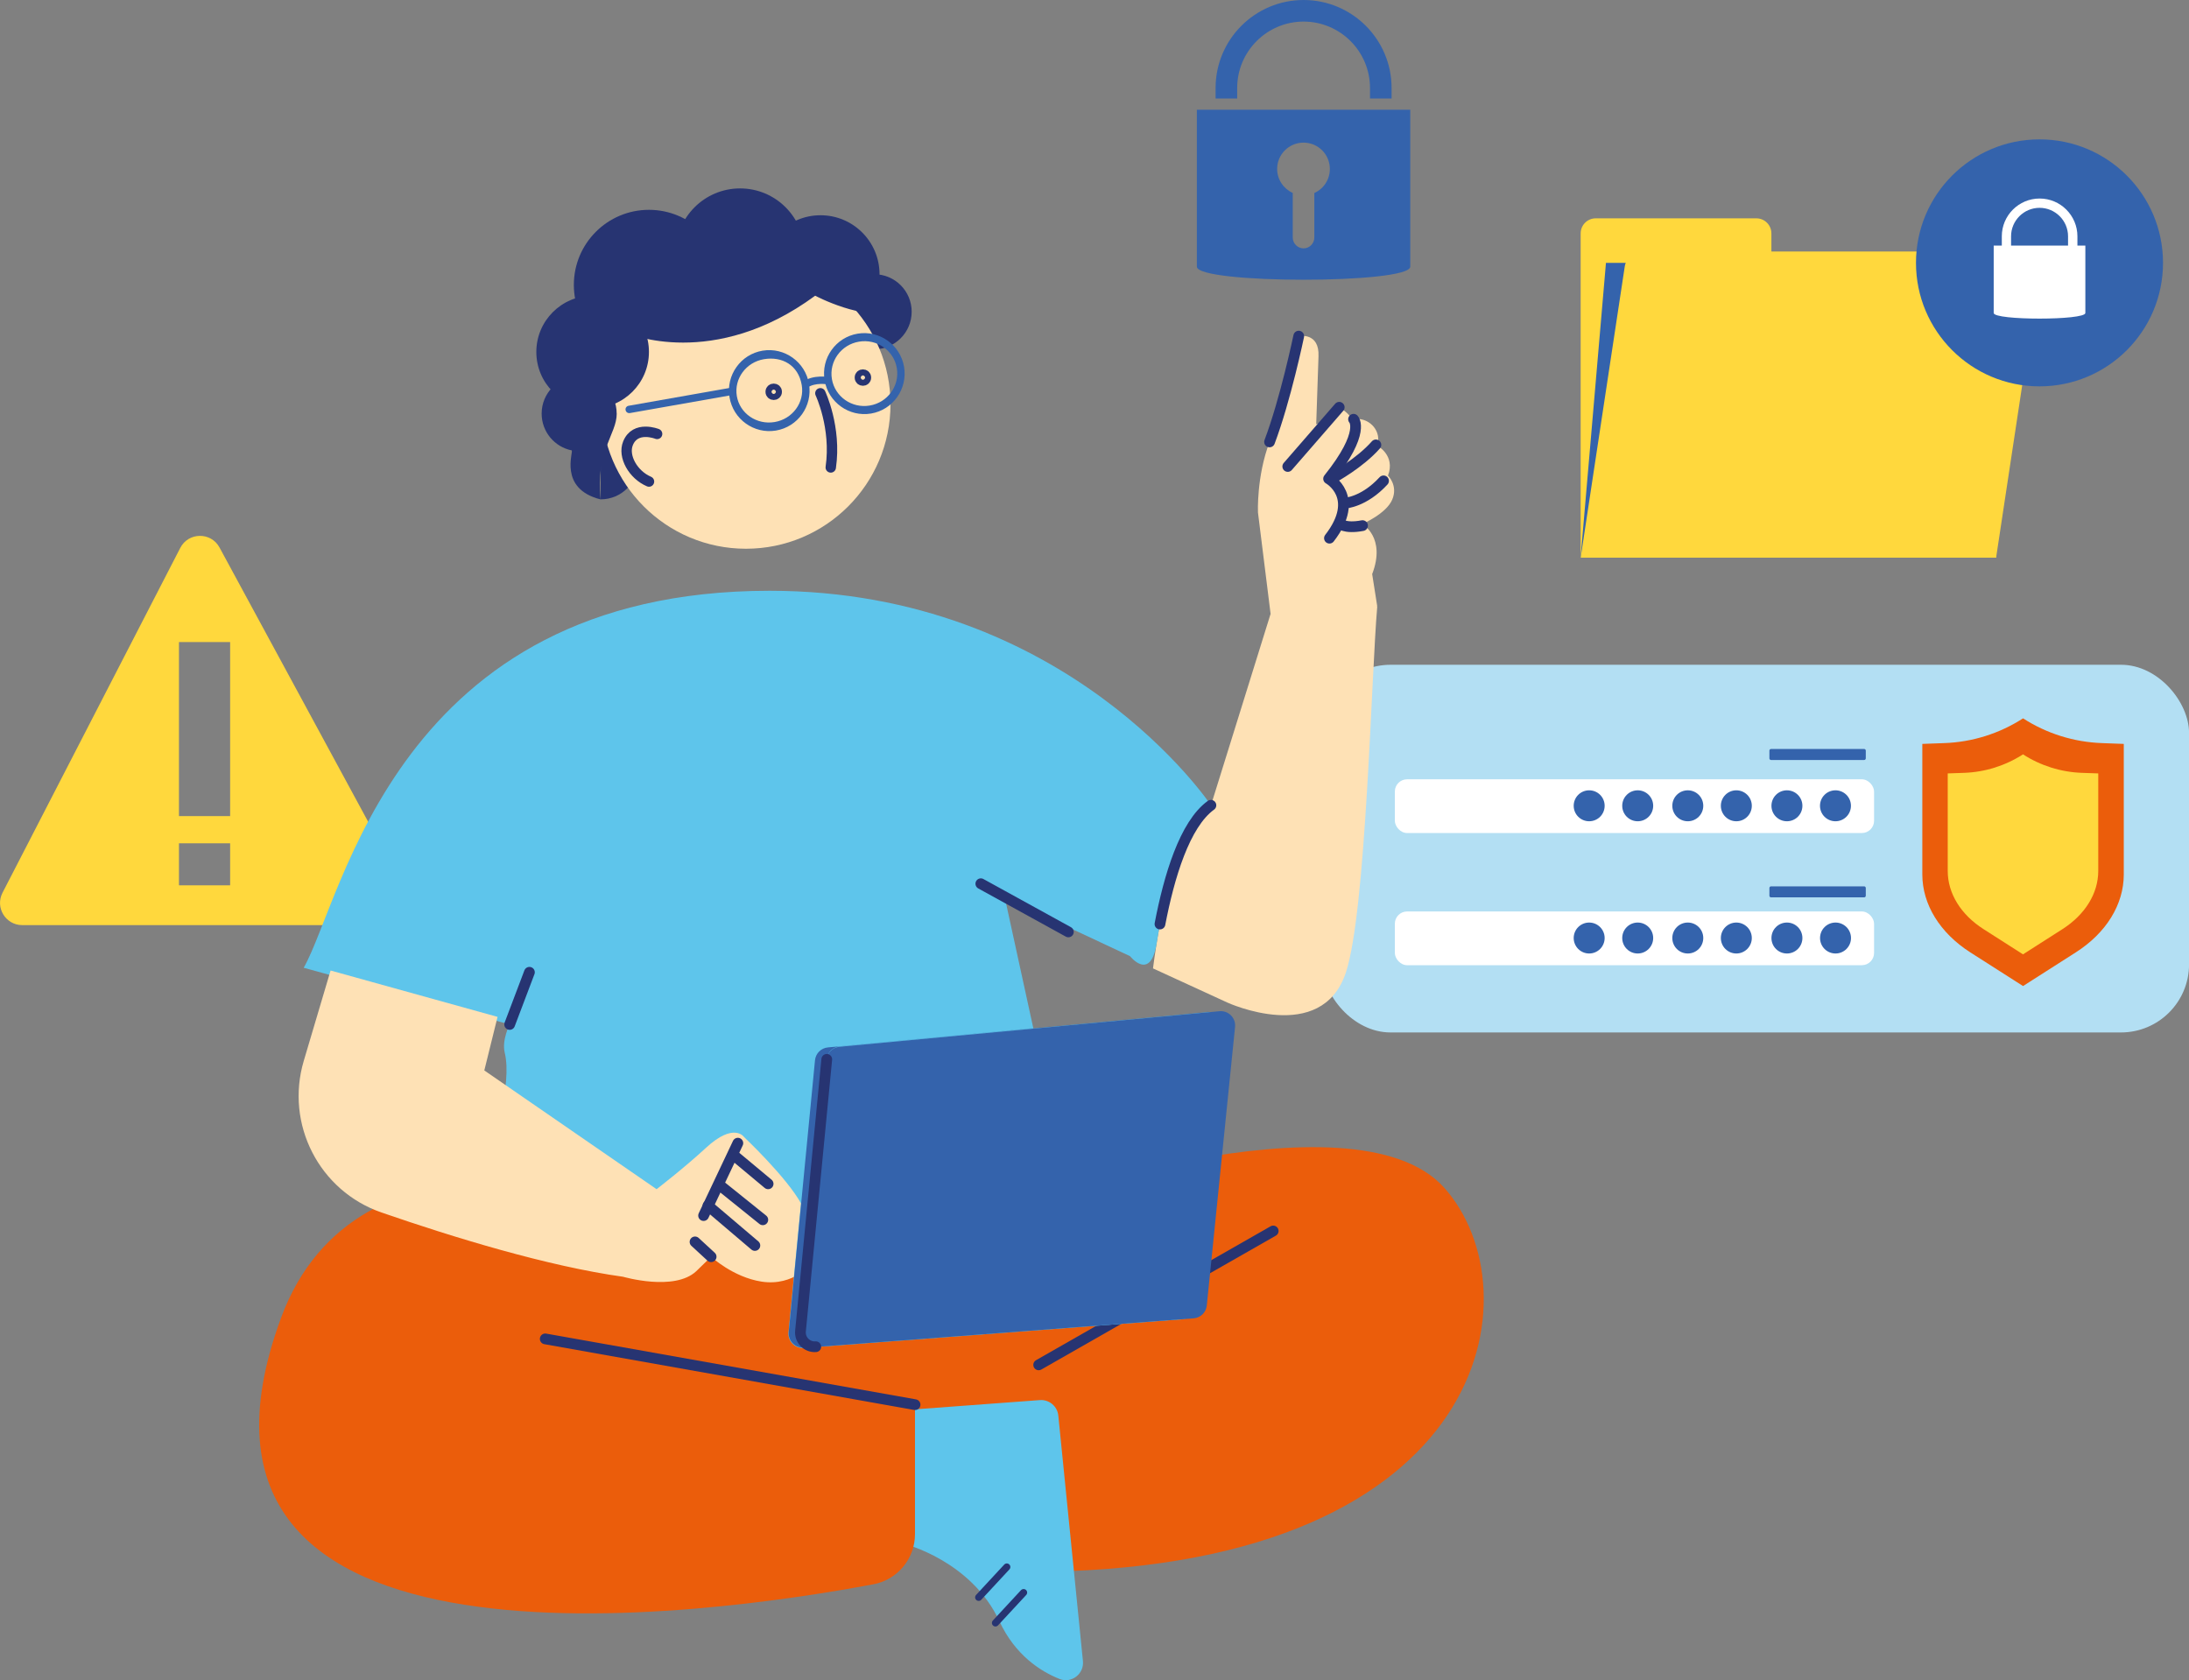
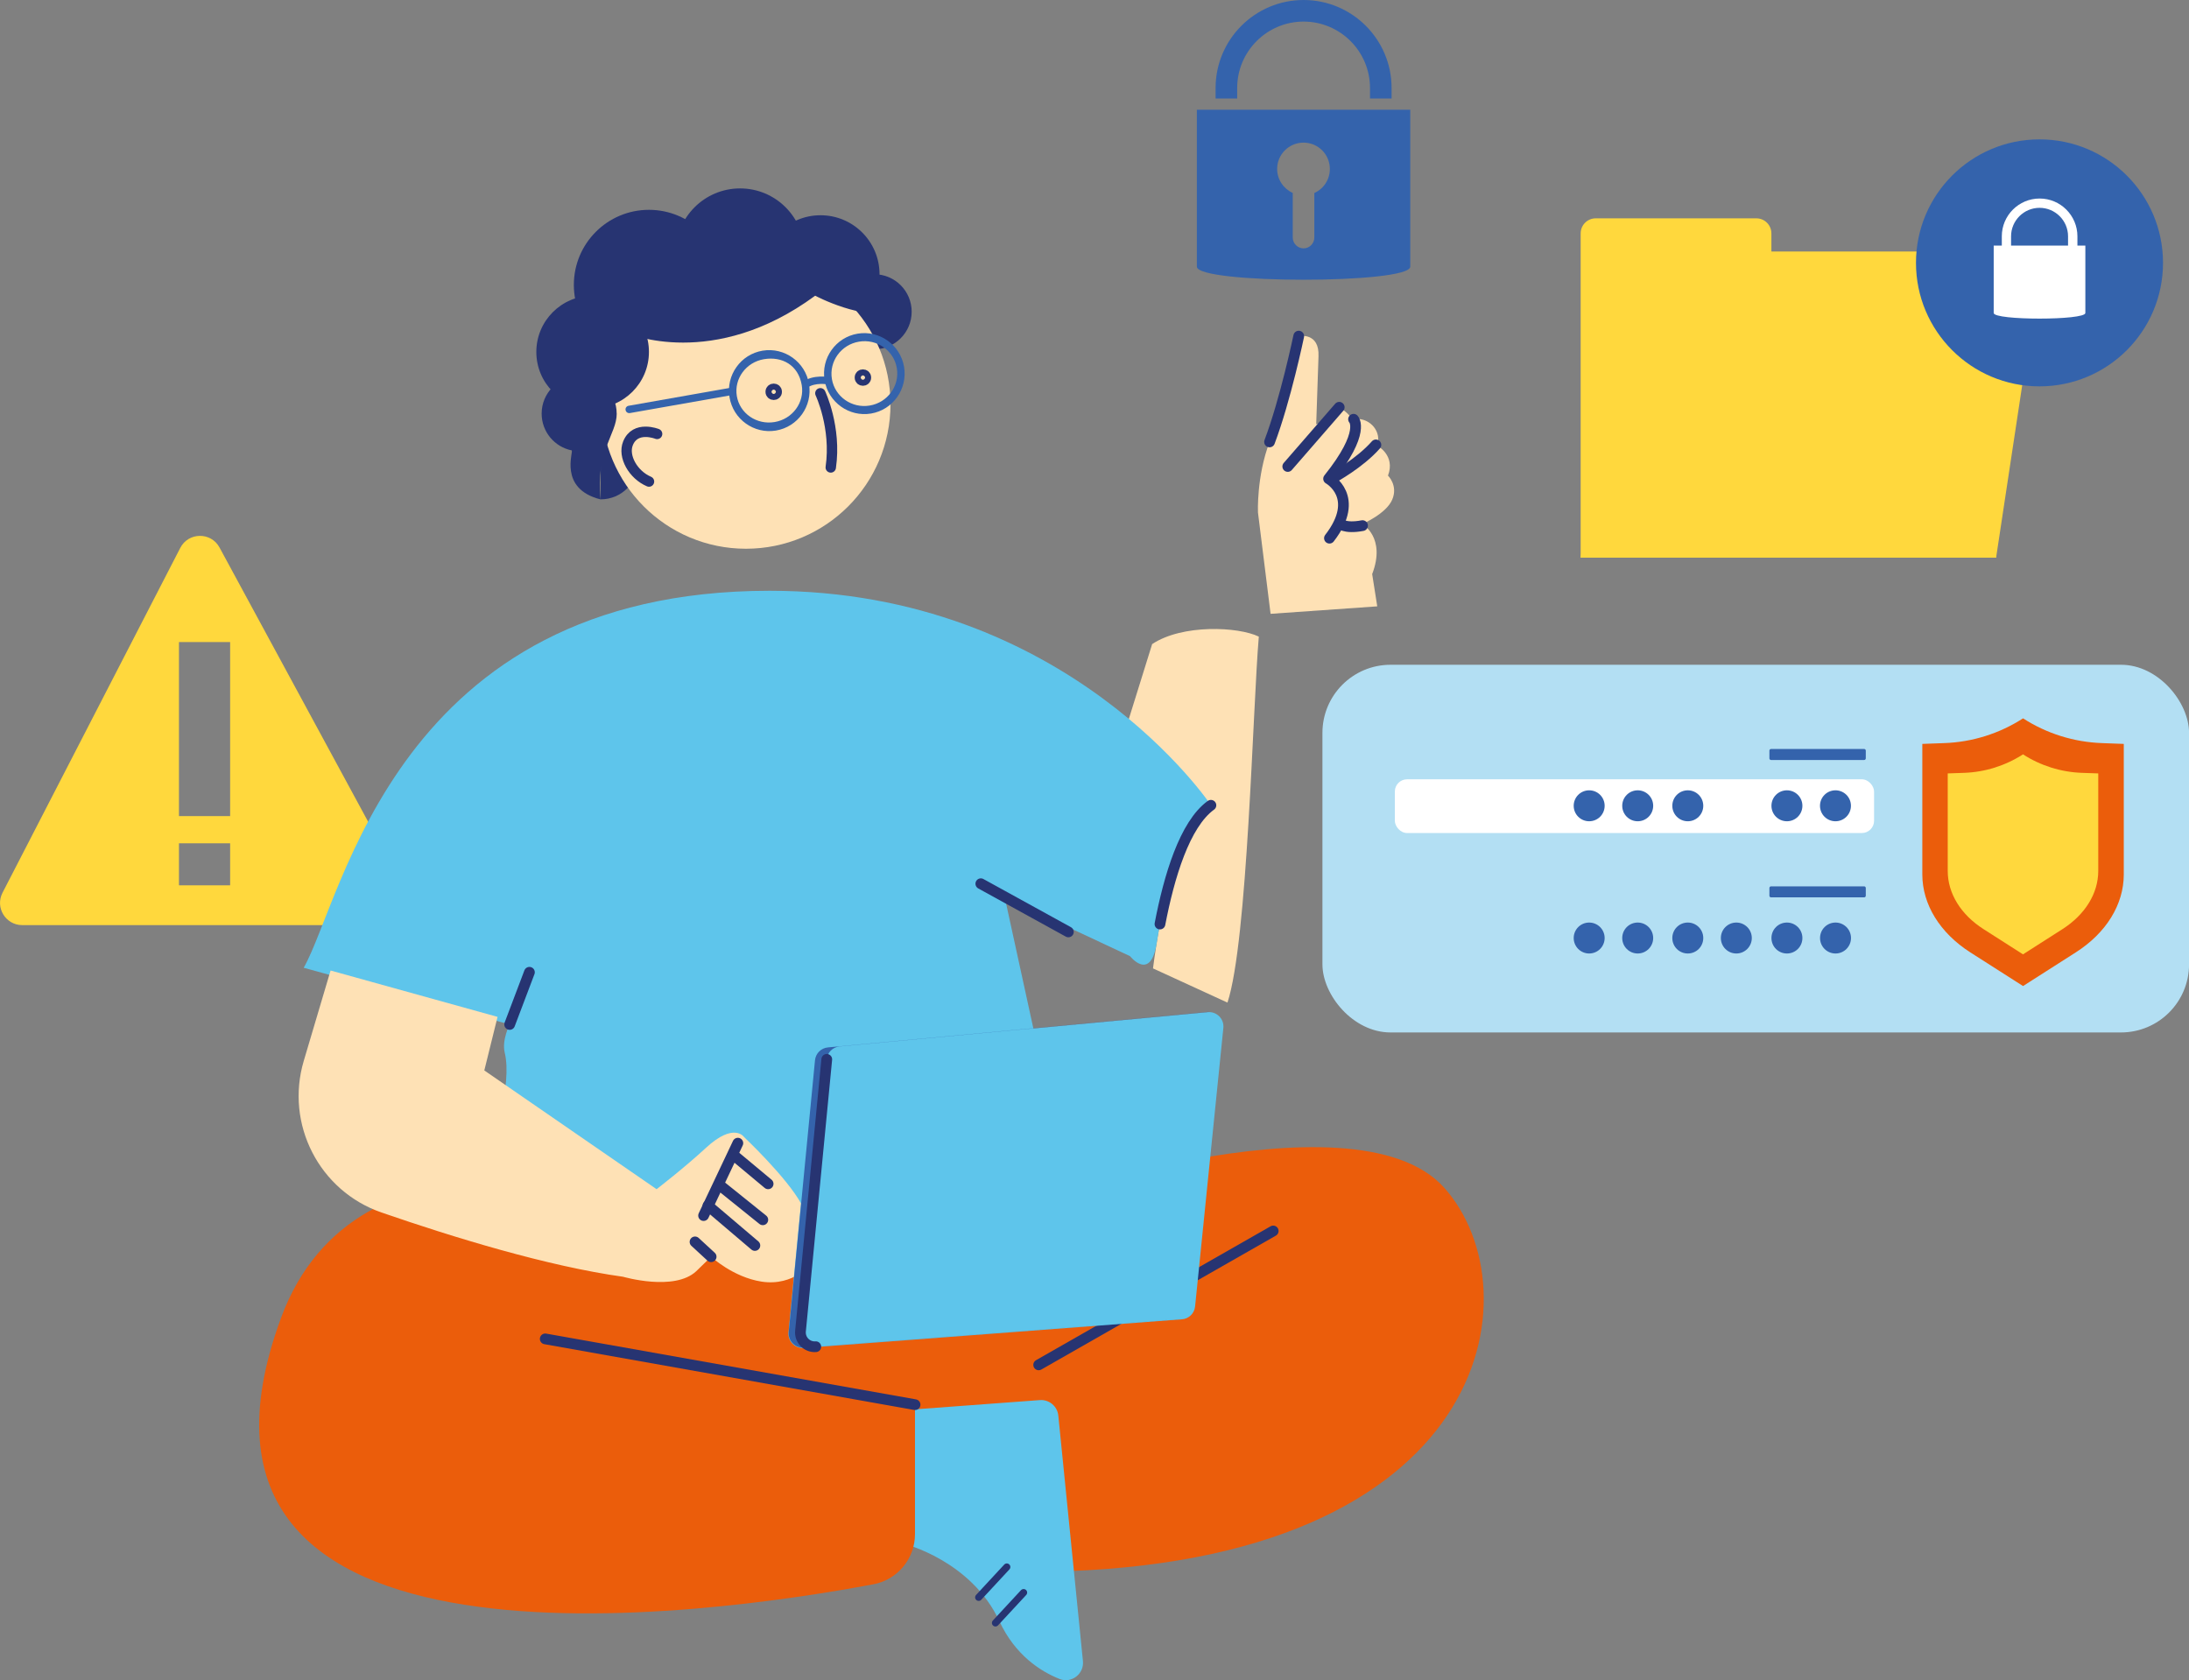
<svg xmlns="http://www.w3.org/2000/svg" id="Capa_1" viewBox="0 0 383.33 294.27">
  <rect x="0" y="0" width="383.33" height="294.27" fill="#808080" stroke="none" />
  <defs>
    <style>.cls-1{fill:#b3dff3;}.cls-2{fill:#3463ac;}.cls-3{fill:#fff;}.cls-4{fill:#eb5d0b;}.cls-5{fill:#5ec5eb;}.cls-6{fill:#fee1b5;}.cls-7{stroke-width:1.88px;}.cls-7,.cls-8,.cls-9{fill:none;stroke:#273472;stroke-linecap:round;stroke-linejoin:round;}.cls-8{stroke-width:1.24px;}.cls-10{fill:#273472;}.cls-11{fill:#ffd83d;}.cls-9{stroke-width:1.82px;}</style>
  </defs>
  <path class="cls-4" d="m176.44,211.63l-82.11-.66,15.21,49.23,73.76,15.08c78.21-1.33,85.62-49.31,69.63-67.23-15.99-17.92-76.49,3.58-76.49,3.58Z" />
  <path class="cls-5" d="m158.34,270.4s11.73,2.92,16.66,13.53c2.78,5.97,7.2,8.8,10.54,10.13,2.1.84,4.33-.89,4.1-3.14l-4.31-42.98c-.16-1.64-1.6-2.84-3.24-2.72l-25.39,1.88,1.64,23.3Z" />
  <line class="cls-8" x1="179.25" y1="278.93" x2="174.32" y2="284.25" />
  <line class="cls-8" x1="176.31" y1="274.45" x2="171.38" y2="279.77" />
  <path class="cls-4" d="m49.21,230.83c-24.47,66.42,75.42,51.97,103.73,46.65,4.23-.79,7.29-4.49,7.29-8.79v-22.67s.09-2.08.09-2.08c0,0-25.53-24.26-38.8-30.44-11.56-5.38-59.09-18.53-72.31,17.33Z" />
  <rect class="cls-1" x="231.58" y="116.43" width="151.76" height="64.4" rx="11.93" ry="11.93" />
  <rect class="cls-3" x="244.25" y="136.49" width="83.92" height="9.41" rx="2.14" ry="2.14" transform="translate(572.43 282.39) rotate(-180)" />
-   <rect class="cls-3" x="244.25" y="159.64" width="83.92" height="9.41" rx="2.14" ry="2.14" transform="translate(572.43 328.69) rotate(-180)" />
  <path class="cls-2" d="m310.14,131.19h16.3c.16,0,.29.13.29.29v1.35c0,.16-.13.29-.29.29h-16.3c-.16,0-.29-.13-.29-.29v-1.35c0-.16.13-.29.29-.29Z" transform="translate(636.58 264.3) rotate(180)" />
  <path class="cls-2" d="m310.14,155.24h16.3c.16,0,.29.13.29.29v1.35c0,.16-.13.29-.29.29h-16.3c-.16,0-.29-.13-.29-.29v-1.35c0-.16.13-.29.29-.29Z" transform="translate(636.58 312.41) rotate(-180)" />
  <path class="cls-2" d="m318.71,141.13c0-1.5,1.21-2.71,2.71-2.71,1.5,0,2.71,1.21,2.71,2.71s-1.21,2.71-2.71,2.71-2.71-1.21-2.71-2.71Z" />
  <path class="cls-2" d="m310.21,141.13c0-1.5,1.21-2.71,2.71-2.71s2.71,1.21,2.71,2.71-1.21,2.71-2.71,2.71-2.71-1.21-2.71-2.71Z" />
-   <path class="cls-2" d="m301.35,141.13c0-1.5,1.21-2.71,2.71-2.71s2.71,1.21,2.71,2.71-1.21,2.71-2.71,2.71-2.71-1.21-2.71-2.71Z" />
  <path class="cls-2" d="m292.85,141.13c0-1.5,1.21-2.71,2.71-2.71s2.71,1.21,2.71,2.71-1.21,2.71-2.71,2.71c-1.5,0-2.71-1.21-2.71-2.71Z" />
  <path class="cls-2" d="m284.08,141.13c0-1.5,1.21-2.71,2.71-2.71,1.5,0,2.71,1.21,2.71,2.71s-1.21,2.71-2.71,2.71c-1.5,0-2.71-1.21-2.71-2.71Z" />
  <path class="cls-2" d="m275.58,141.13c0-1.5,1.21-2.71,2.71-2.71,1.5,0,2.71,1.21,2.71,2.71s-1.21,2.71-2.71,2.71c-1.5,0-2.71-1.21-2.71-2.71Z" />
  <circle class="cls-2" cx="321.43" cy="164.29" r="2.71" />
  <path class="cls-2" d="m310.21,164.29c0-1.5,1.21-2.71,2.71-2.71,1.5,0,2.71,1.21,2.71,2.71s-1.21,2.71-2.71,2.71c-1.5,0-2.71-1.21-2.71-2.71Z" />
  <circle class="cls-2" cx="304.06" cy="164.29" r="2.71" />
  <path class="cls-2" d="m292.85,164.29c0-1.5,1.21-2.71,2.71-2.71,1.5,0,2.71,1.21,2.71,2.71s-1.21,2.71-2.71,2.71-2.71-1.21-2.71-2.71Z" />
  <circle class="cls-2" cx="286.79" cy="164.29" r="2.71" />
  <circle class="cls-2" cx="278.29" cy="164.29" r="2.71" />
  <path class="cls-4" d="m354.26,125.82h0c-4.12,2.66-8.89,4.16-13.79,4.33l-3.84.14v22.86c0,5.25,3.07,10.24,8.4,13.65l9.24,5.9,9.24-5.9c5.33-3.4,8.4-8.39,8.4-13.65v-22.86s-3.84-.14-3.84-.14c-4.9-.18-9.67-1.67-13.79-4.33Z" />
  <path class="cls-11" d="m354.26,132.12h0c-3.08,1.99-6.64,3.11-10.31,3.24l-2.87.1v17.08c0,3.93,2.29,7.66,6.28,10.2l6.9,4.41,6.9-4.41c3.98-2.54,6.28-6.27,6.28-10.2v-17.08s-2.87-.1-2.87-.1c-3.66-.13-7.23-1.25-10.31-3.24Z" />
-   <path class="cls-6" d="m212.05,141.04c-6.13,4.43-8.95,19.27-10.14,28.57l13.04,5.99s16.5,7.56,20.74-5.29c3.54-10.73,4.43-51.8,5.49-64.1-3.59-1.75-13.39-2.21-18.68,1.31l-10.44,33.53Z" />
+   <path class="cls-6" d="m212.05,141.04c-6.13,4.43-8.95,19.27-10.14,28.57l13.04,5.99c3.54-10.73,4.43-51.8,5.49-64.1-3.59-1.75-13.39-2.21-18.68,1.31l-10.44,33.53Z" />
  <path class="cls-11" d="m71.17,156.29l-32.73-60.4c-1.49-2.75-5.44-2.7-6.87.07L.44,156.36c-1.33,2.59.54,5.67,3.46,5.67h63.86c2.95,0,4.82-3.15,3.42-5.74Zm-30.87-1.23h-8.96v-7.36h8.96v7.36Zm0-12.12h-8.96v-30.49h8.96v30.49Z" />
  <path class="cls-5" d="m89.25,179.43s-1.4,2.73-.87,4.91c1.39,5.66-2.17,15.43-2.12,19.62.06,5.1,5.83,10.87,5.83,10.87,0,0,11.11-.79,18.56,0,7.74.82,7.8-.46,17.23,3.36,18.51,7.5,46.16,18.65,61.99,2.77l-13.91-63.75,21.92,10.25s3.58,4.54,4.66-2.2c.48-3.01,1.12-6.28,1.95-9.45,1.66-6.34,4.07-12.25,7.57-14.78,0,0-25.05-37.56-77.28-37.56-65.49,0-74.71,54.05-81.6,66.03" />
  <path class="cls-6" d="m130.32,199.17s-1.75-2.71-6.73,1.9c-3.76,3.48-8.61,7.21-8.61,7.21l-30.17-20.8,2.32-9.38-29.24-8.12-4.7,15.84c-3.28,11.06,2.71,22.77,13.61,26.54,12.61,4.36,29.11,9.42,42.32,11.26,0,0,8.94,2.61,12.79-.96l2.62-2.55s3.82,3.58,8.83,4.36c2.92.45,5.12-.43,6.46-1.25.95-.58,1.58-1.54,1.74-2.64.31-2.21.57-6.42-1.23-9.71-2.56-4.68-10.01-11.7-10.01-11.7Z" />
  <path class="cls-2" d="m209.59,19.22v27.48c0,3.06,37.37,3.06,37.37,0v-27.48h-37.37Zm20.57,14.59v7.79c0,1.04-.84,1.9-1.88,1.9s-1.9-.86-1.9-1.9v-7.81c-1.6-.72-2.73-2.34-2.73-4.2,0-2.55,2.07-4.61,4.62-4.61s4.61,2.06,4.61,4.61c0,1.88-1.11,3.5-2.73,4.22Z" />
  <path class="cls-2" d="m243.69,17.26h-3.78v-1.85c0-6.41-5.22-11.63-11.63-11.63s-11.63,5.22-11.63,11.63v1.85h-3.78v-1.85c0-8.5,6.91-15.41,15.41-15.41s15.41,6.91,15.41,15.41v1.85Z" />
  <path class="cls-6" d="m237.03,73.43l-6.54.86.4-11.84c.21-4.33-3.46-3.58-3.46-3.58,0,0-2.31,11.12-5.11,18.53-2.3,6.06-2.03,12.35-2.03,12.35l2.21,17.76,18.68-1.31-.89-5.65c2.47-6.44-1.73-8.77-1.73-8.77,0,0,4.19-1.79,5.24-4.27,1.06-2.49-.74-4.21-.74-4.21,1.35-3.57-1.88-5.24-1.88-5.24.04-.13.08-.27.1-.4.53-2.48-1.76-4.67-4.26-4.23Z" />
  <path class="cls-7" d="m227.43,58.87s-2.31,11.12-5.11,18.53" />
  <path class="cls-6" d="m224.72,83.19l9.29,10.32c3.19-5.35-1.46-9.24-1.46-9.24,0,0,1.82-3.9,3.98-7.31,2.16-3.42-1.8-5.45-1.8-5.45l-10.01,11.68Z" />
  <line class="cls-7" x1="123.21" y1="212.9" x2="129.21" y2="200.22" />
  <line class="cls-7" x1="124.53" y1="220.11" x2="121.71" y2="217.51" />
  <line class="cls-7" x1="123.98" y1="211.16" x2="132.19" y2="218.14" />
  <line class="cls-7" x1="125.92" y1="207.48" x2="133.58" y2="213.64" />
  <line class="cls-7" x1="128.43" y1="202.27" x2="134.51" y2="207.34" />
  <line class="cls-7" x1="225.51" y1="81.7" x2="234.52" y2="71.33" />
  <path class="cls-7" d="m237.03,73.43s2.22,2.19-4.37,10.42c0,0,5.75,3.18.15,10.41" />
  <path class="cls-7" d="m233.48,83.66s4.62-2.51,7.46-5.74" />
-   <path class="cls-7" d="m235.53,88.12s3.29-.14,6.75-3.9" />
  <path class="cls-7" d="m234.54,91.64s.84,1.03,4.06.42" />
  <line class="cls-7" x1="160.24" y1="246.02" x2="95.48" y2="234.5" />
  <line class="cls-7" x1="181.89" y1="239.05" x2="222.96" y2="215.6" />
  <line class="cls-7" x1="92.71" y1="170.29" x2="89.25" y2="179.43" />
  <line class="cls-7" x1="171.76" y1="154.78" x2="187.09" y2="163.22" />
  <path class="cls-7" d="m212.05,141.04c-4.6,3.33-7.33,12.5-8.92,20.8" />
  <path class="cls-5" d="m211.51,177.28l-66.57,6.23c-1.2.11-2.15,1.06-2.26,2.25l-4.6,47.59c-.15,1.55,1.13,2.86,2.68,2.74l66.22-5.02c1.21-.09,2.18-1.04,2.3-2.25l4.95-48.79c.16-1.57-1.16-2.9-2.73-2.75Z" />
-   <path class="cls-2" d="m213.56,177.11l-66.57,6.23c-1.2.11-2.15,1.06-2.26,2.25l-4.6,47.59c-.15,1.55,1.13,2.86,2.68,2.74l66.22-5.02c1.21-.09,2.18-1.04,2.3-2.25l4.95-48.79c.16-1.57-1.16-2.9-2.73-2.75Z" />
  <path class="cls-2" d="m138.12,233.29l4.6-47.59c.12-1.2,1.06-2.14,2.26-2.25l66.57-6.23c.08,0,.16,0,.24,0l-64.76,6.06c-1.2.11-2.15,1.06-2.26,2.25l-4.6,47.59c-.15,1.55,1.13,2.86,2.68,2.74l64.27-4.87s-.06.01-.06.01l-66.26,5.03c-1.55.12-2.83-1.19-2.68-2.74Z" />
  <path class="cls-7" d="m144.78,185.54l-4.6,47.59c-.15,1.55,1.13,2.86,2.68,2.74" />
  <g id="folder">
    <path class="cls-11" d="m310.2,44.09v-3.21c0-1.46-1.18-2.64-2.64-2.64h-28.12c-1.46,0-2.64,1.18-2.64,2.64v56.79h72.74v-53.58h-39.34Z" />
-     <polygon class="cls-2" points="352.56 46.04 281.23 46.04 276.79 97.67 349.18 97.67 352.56 46.04" />
    <path class="cls-11" d="m349.54,97.67h-72.74l7.72-50.99c.23-1.49,1.51-2.59,3.02-2.59h66.57c1.87,0,3.3,1.66,3.02,3.51l-7.58,50.07Z" />
    <circle class="cls-2" cx="357.15" cy="46.04" r="21.63" />
    <path class="cls-3" d="m349.13,43.02v11.8c0,1.31,16.05,1.31,16.05,0v-11.8h-16.05Z" />
    <path class="cls-3" d="m363.77,44.18h-1.62v-2.79c0-2.75-2.24-4.99-4.99-4.99s-4.99,2.24-4.99,4.99v2.79h-1.62v-2.79c0-3.65,2.97-6.62,6.62-6.62s6.62,2.97,6.62,6.62v2.79Z" />
  </g>
  <circle class="cls-10" cx="153.08" cy="54.6" r="6.57" />
  <circle class="cls-10" cx="129.6" cy="44.27" r="11.27" />
  <circle class="cls-10" cx="143.69" cy="48.03" r="10.33" />
  <circle class="cls-10" cx="113.64" cy="49.9" r="13.15" />
  <path class="cls-10" d="m105.19,74.32c3.63,0,6.57,2.94,6.57,6.57s-2.94,6.57-6.57,6.57" />
  <circle class="cls-6" cx="130.63" cy="70.8" r="25.31" />
  <path class="cls-10" d="m108,72.44c0,3.63-3.76,6.57-2.82,15.03-7.51-1.88-4.65-8.5-5.08-8.59-3-.61-5.25-3.26-5.25-6.44,0-3.63,2.94-6.57,6.57-6.57s6.57,2.94,6.57,6.57Z" />
  <path class="cls-9" d="m143.66,68.88s2.84,5.96,1.82,12.99" />
  <circle class="cls-9" cx="135.49" cy="68.62" r=".53" />
  <circle class="cls-9" cx="151.11" cy="66.13" r=".53" />
  <path class="cls-9" d="m115.07,76s-3.82-1.54-5.1,1.65c-.92,2.28.9,5.51,3.68,6.69" />
  <path class="cls-2" d="m144.4,66.6c-.65-3.86,1.95-7.52,5.79-8.16,3.84-.64,7.49,1.98,8.13,5.83s-1.95,7.52-5.79,8.16c-3.84.64-7.49-1.97-8.13-5.83Zm1.28-.21c.52,3.08,3.49,5.17,6.62,4.64,3.14-.52,5.27-3.46,4.75-6.55s-3.49-5.17-6.62-4.64c-3.14.52-5.27,3.46-4.75,6.55Z" />
  <path class="cls-2" d="m127.75,69.58c-.65-3.86,1.95-7.52,5.79-8.16,3.84-.64,7.49,1.98,8.13,5.83.65,3.86-1.95,7.52-5.79,8.16-3.84.64-7.49-1.97-8.13-5.83Zm1.28-.21c.51,3.04,3.47,5.08,6.61,4.55,3.14-.52,5.27-3.42,4.76-6.46-.59-3.54-3.47-5.08-6.61-4.55-3.14.52-5.27,3.42-4.76,6.46Z" />
  <path class="cls-2" d="m144.95,67.32l.24-1.27c-.11-.02-2.73-.49-4.53.78l.75,1.06c1.35-.96,3.52-.57,3.55-.57Z" />
  <path class="cls-2" d="m110.29,72.35h0s18.08-3.19,18.08-3.19c.35-.06.59-.4.52-.75-.06-.35-.39-.58-.74-.53h0s-18.08,3.19-18.08,3.19c-.35.06-.59.4-.52.75.06.35.39.58.74.53Z" />
  <circle class="cls-10" cx="103.78" cy="61.64" r="9.86" />
  <path class="cls-10" d="m109.88,58.36s15.03,6.57,32.87-6.57c0,0,8.47,4.52,14.09,2.73,0,0-8.18-15.45-33.67-13.79-25.49,1.67-17.23,15.91-17.23,15.91l3.95,1.72Z" />
</svg>